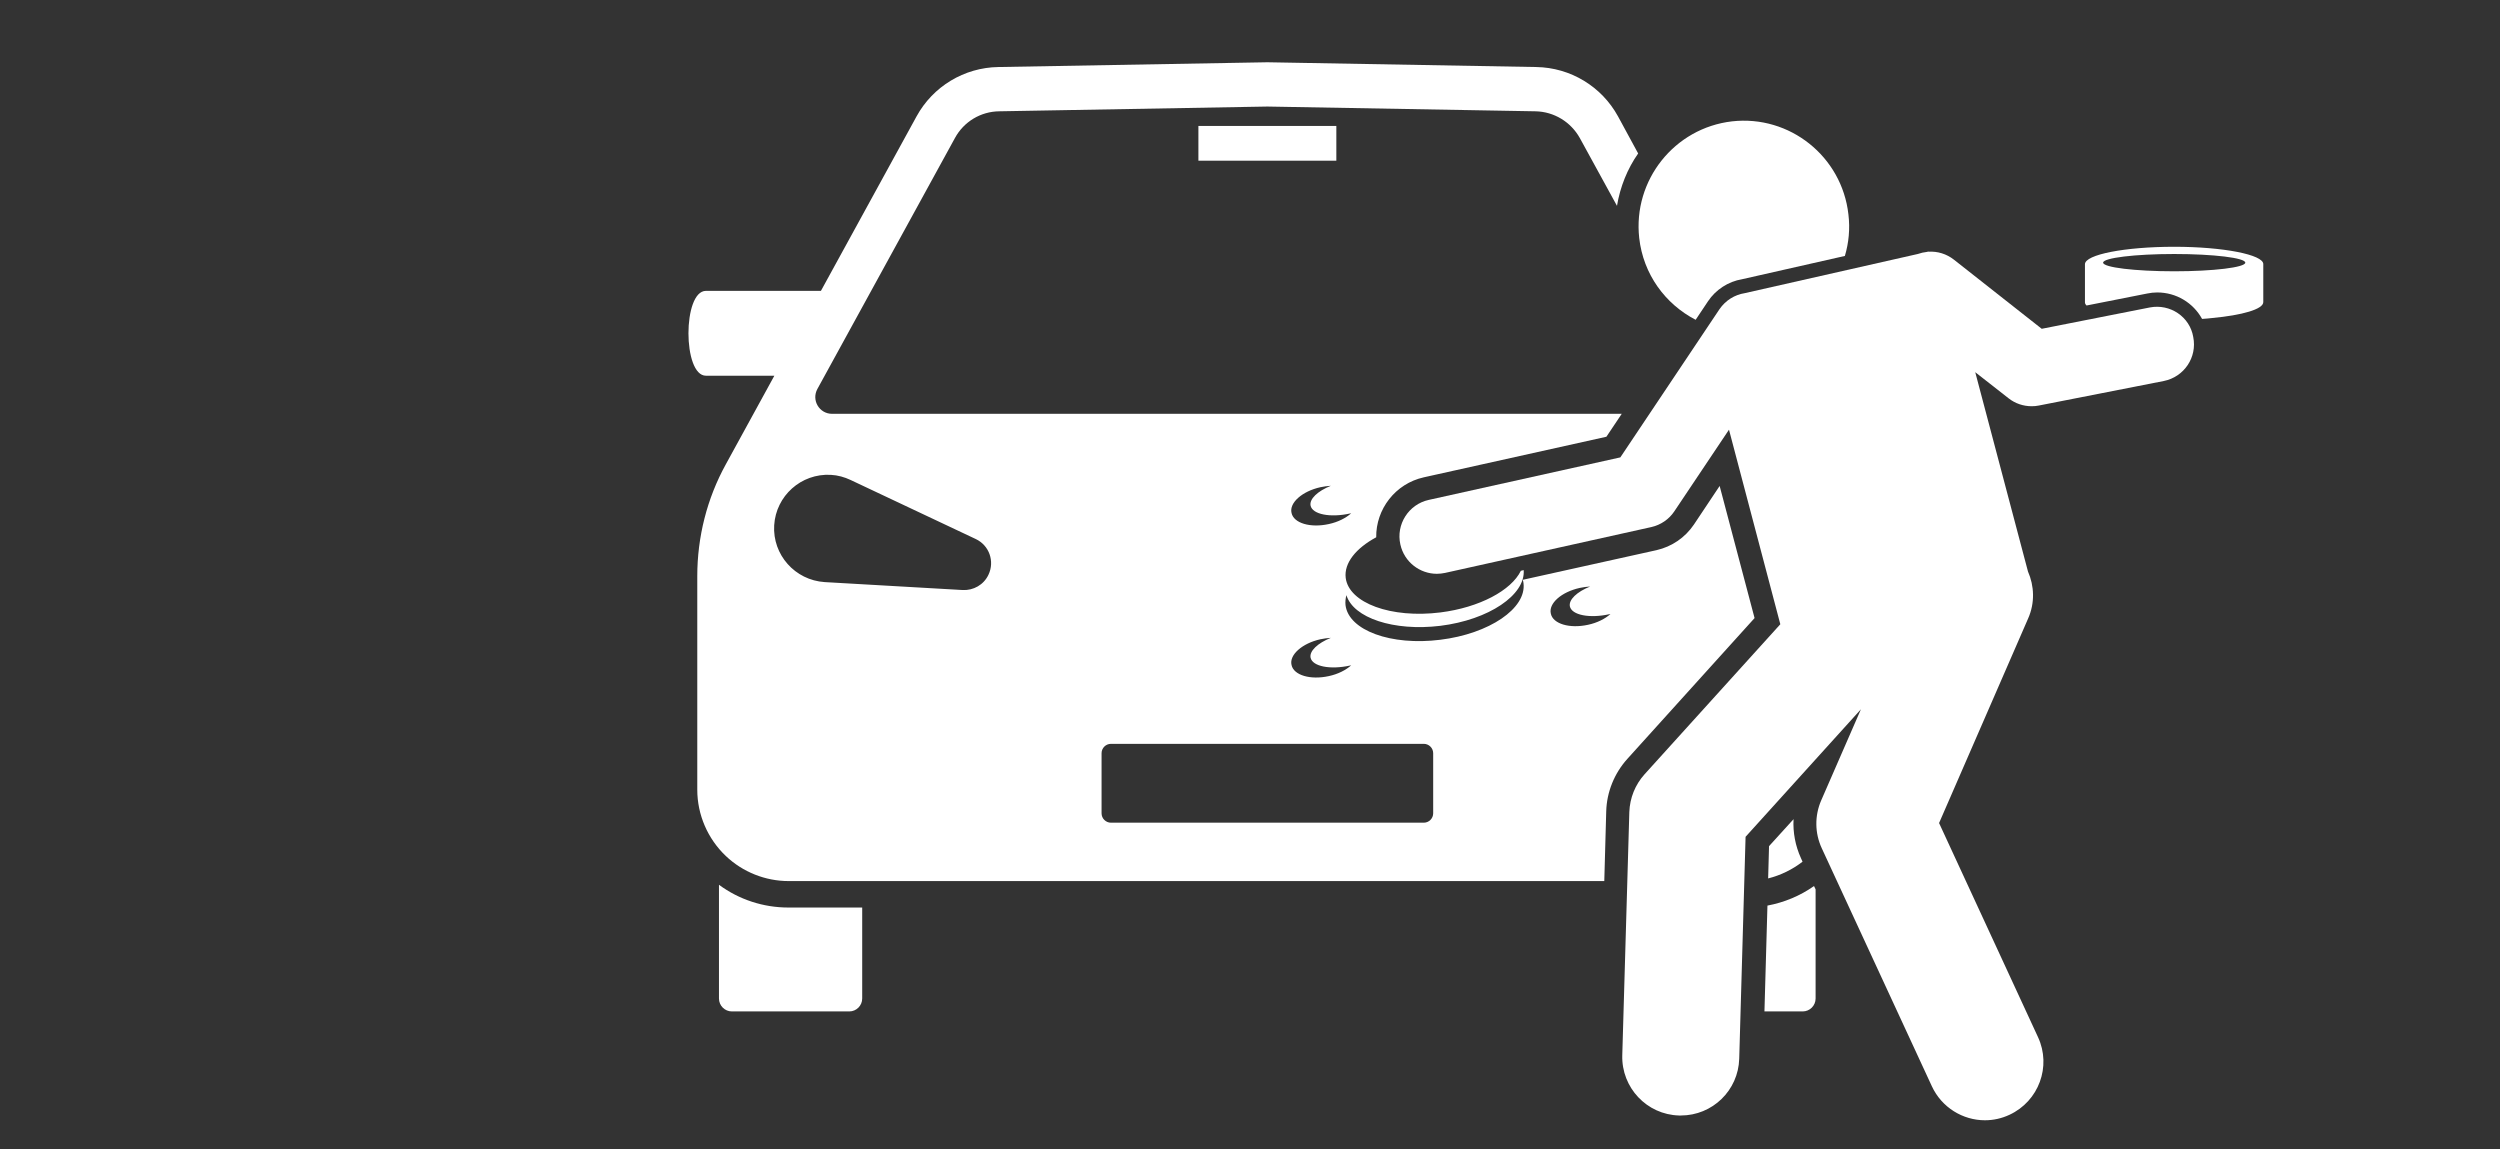
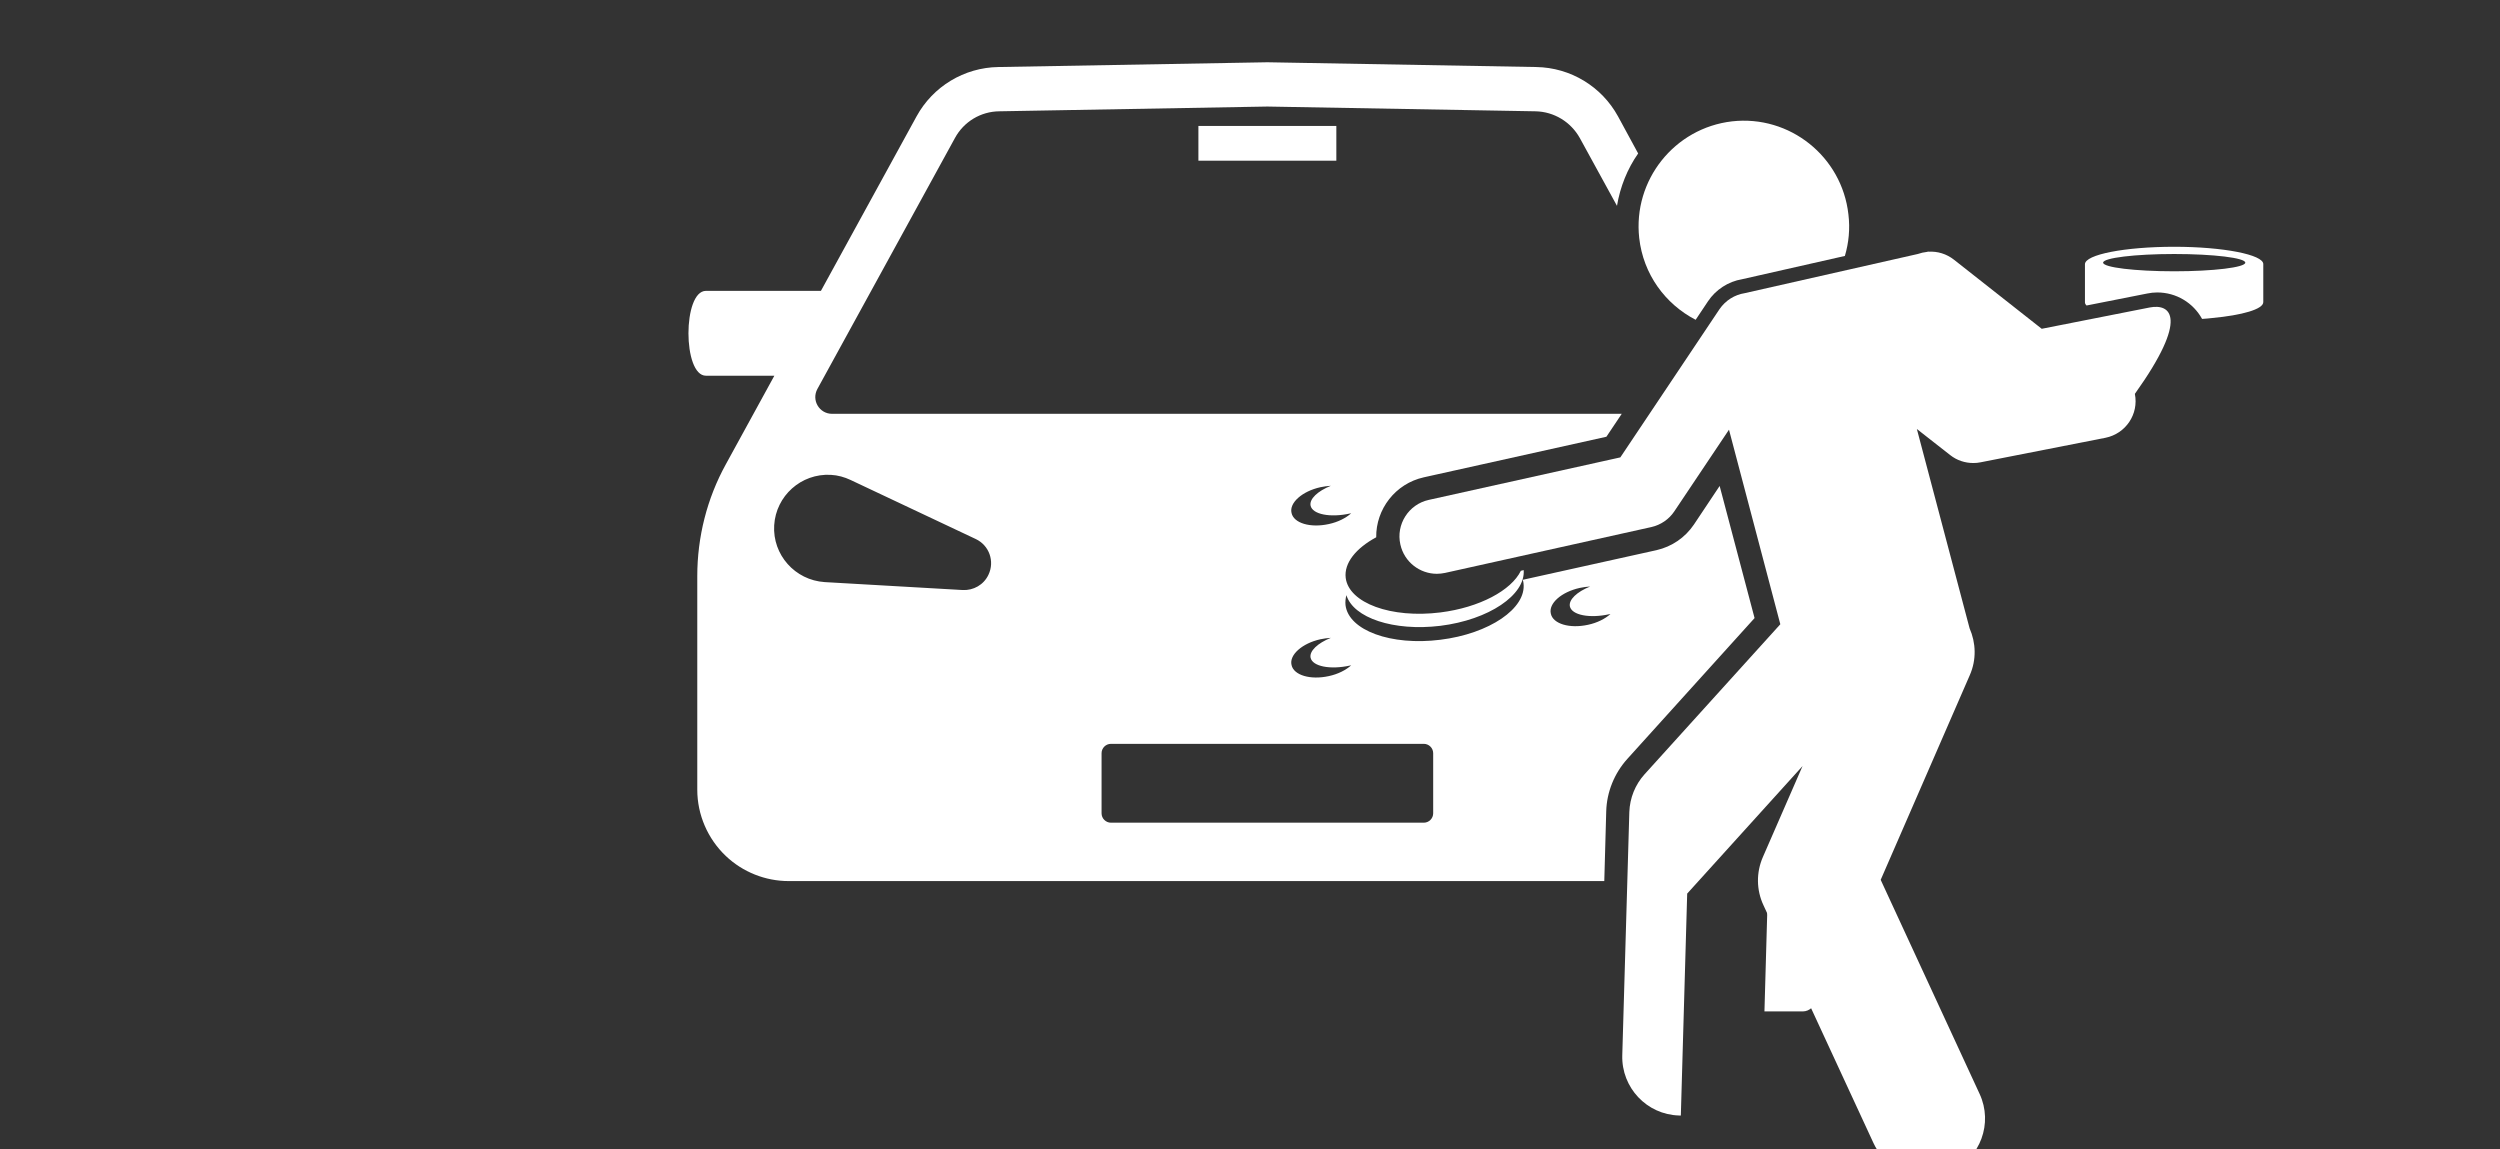
<svg xmlns="http://www.w3.org/2000/svg" version="1.1" id="Layer_1" x="0px" y="0px" viewBox="0 0 141.73 65.16" style="enable-background:new 0 0 141.73 65.16;" xml:space="preserve">
  <rect x="0" y="0" width="141.73" height="65.16" fill="#333333" stroke="none" />
  <style type="text/css">
	.st0{fill:#FFFFFF;}
</style>
  <g>
-     <path class="st0" d="M44.7,51.45c-1.43,0-2.8-0.45-3.94-1.29v0.13v6.32c0,0.4,0.33,0.73,0.73,0.73h6.66c0.4,0,0.73-0.33,0.73-0.73   v-5.06v-0.1H44.7z" />
    <path class="st0" d="M102.84,50.23c-0.79,0.56-1.69,0.93-2.64,1.11l-0.17,6h2.17c0.4,0,0.73-0.33,0.73-0.73v-6.19L102.84,50.23z" />
    <path class="st0" d="M90.95,49.96L91.06,46c0.03-1.1,0.46-2.16,1.2-2.98l7.21-7.98l-1.98-7.49l-1.46,2.19   c-0.5,0.74-1.25,1.25-2.12,1.45l-7.58,1.68c0.02,0.06,0.03,0.12,0.04,0.19c0.18,1.43-1.94,2.87-4.72,3.21   c-2.79,0.35-5.19-0.53-5.37-1.96c-0.02-0.19,0-0.38,0.05-0.57c0.39,1.29,2.68,2.06,5.32,1.74c2.75-0.34,4.84-1.75,4.73-3.16   l-0.16,0.04c-0.54,1.11-2.34,2.08-4.56,2.36c-2.79,0.35-5.19-0.53-5.37-1.96c-0.1-0.84,0.58-1.68,1.73-2.3   c-0.02-1.59,1.08-3.04,2.7-3.4l10.35-2.3l0.87-1.3H47.17c-0.72,0-1.18-0.77-0.83-1.41l7.8-14.23c0.5-0.92,1.46-1.5,2.51-1.51   l15.2-0.27l15.2,0.27c1.05,0.02,2,0.6,2.51,1.51l2.11,3.85c0.18-1.08,0.59-2.1,1.2-2.97l-1.14-2.1c-0.93-1.7-2.7-2.77-4.64-2.8   L71.85,3.53L56.6,3.8c-1.94,0.03-3.71,1.1-4.64,2.8l-5.42,9.89h-6.52c-1.32,0-1.32,4.81,0,4.81h3.88l-2.75,5.02   c-1.07,1.94-1.62,4.13-1.62,6.34v12.11c0,1.42,0.59,2.78,1.62,3.76c0.96,0.91,2.24,1.42,3.56,1.42h27.14h19.1V49.96z M89.56,33.33   c0.2-0.04,0.4-0.07,0.59-0.08C89.4,33.55,88.92,34,89,34.38c0.11,0.49,1.11,0.69,2.24,0.44c0.02,0,0.04-0.01,0.06-0.01   c-0.3,0.27-0.75,0.5-1.27,0.61c-1.04,0.23-1.99-0.05-2.11-0.63C87.78,34.21,88.52,33.56,89.56,33.33z M74.86,27.62   c0.2-0.04,0.4-0.07,0.59-0.08c-0.75,0.3-1.23,0.75-1.15,1.13c0.11,0.49,1.11,0.69,2.24,0.44c0.02,0,0.04-0.01,0.06-0.01   c-0.3,0.27-0.75,0.5-1.27,0.61c-1.04,0.23-1.99-0.05-2.11-0.63C73.08,28.51,73.82,27.85,74.86,27.62z M74.86,36.24   c0.2-0.04,0.4-0.07,0.59-0.08c-0.75,0.3-1.23,0.75-1.15,1.13c0.11,0.49,1.11,0.69,2.24,0.44c0.02,0,0.04-0.01,0.06-0.01   c-0.3,0.27-0.75,0.5-1.27,0.61c-1.04,0.23-1.99-0.05-2.11-0.63C73.08,37.13,73.82,36.47,74.86,36.24z M43.89,29.78   c0.1-1.67,1.53-2.95,3.21-2.86c0.4,0.02,0.78,0.13,1.12,0.29l7.1,3.35c0.76,0.36,1.08,1.26,0.72,2.02   c-0.27,0.58-0.86,0.9-1.46,0.87L46.75,33C45.07,32.89,43.79,31.45,43.89,29.78z M62.45,46.11V42.7c0-0.29,0.24-0.53,0.53-0.53   h17.74c0.29,0,0.53,0.24,0.53,0.53v3.41c0,0.29-0.24,0.53-0.53,0.53H62.98C62.69,46.64,62.45,46.4,62.45,46.11z" />
    <path class="st0" d="M101.68,46.44l-1.39,1.53l-0.05,1.83c0.71-0.18,1.37-0.5,1.95-0.95l-0.09-0.2   C101.78,47.95,101.64,47.19,101.68,46.44z" />
    <rect x="67.94" y="7.14" class="st0" width="7.82" height="1.97" />
    <path class="st0" d="M92.93,13.49c0.23,2.06,1.48,3.75,3.2,4.64l0.7-1.05c0.44-0.66,1.15-1.12,1.93-1.25l5.83-1.32   c0.22-0.74,0.3-1.54,0.2-2.36c-0.37-3.28-3.33-5.64-6.6-5.27C94.92,7.26,92.57,10.22,92.93,13.49z" />
    <path class="st0" d="M123.26,13.99c-2.79,0-5.06,0.44-5.06,0.99l0,0l0,0v1.82v0.33l0,0v0.01c0,0.06,0.03,0.12,0.09,0.18l3.44-0.68   c0.19-0.04,0.38-0.06,0.57-0.06c1.08,0,2.04,0.59,2.54,1.5c0.2-0.01,0.39-0.03,0.57-0.05c1.71-0.16,2.9-0.5,2.9-0.9v-0.01l0,0   v-2.15l0,0l0,0C128.31,14.44,126.05,13.99,123.26,13.99z M119.23,14.89c0-0.27,1.81-0.49,4.03-0.49c2.23,0,4.03,0.22,4.03,0.49   s-1.81,0.49-4.03,0.49C121.03,15.38,119.23,15.16,119.23,14.89z" />
-     <path class="st0" d="M121.88,17.43l-6.13,1.21l-4.98-3.92c-0.42-0.33-0.93-0.48-1.43-0.45c-0.01,0-0.01-0.01-0.02-0.01l-0.07,0.02   c-0.18,0.02-0.36,0.06-0.53,0.12l-9.81,2.22c-0.56,0.09-1.08,0.4-1.43,0.91l-5.62,8.4L81,28.34c-1.14,0.25-1.87,1.39-1.61,2.53   c0.22,0.99,1.1,1.66,2.07,1.66c0.15,0,0.31-0.02,0.46-0.05l11.7-2.6c0.53-0.12,1-0.44,1.3-0.89l3.1-4.63l2.91,11.03l-7.7,8.51   c-0.53,0.59-0.83,1.34-0.86,2.13l-0.4,13.8c-0.05,1.83,1.39,3.36,3.22,3.41c0.03,0,0.07,0,0.1,0c1.79,0,3.26-1.42,3.31-3.22   l0.36-12.58l6.54-7.23l-2.25,5.16c-0.38,0.87-0.37,1.86,0.03,2.72l6.24,13.49c0.56,1.21,1.76,1.93,3.01,1.93   c0.47,0,0.94-0.1,1.39-0.31c1.66-0.77,2.39-2.74,1.62-4.4l-5.61-12.14l5.05-11.6c0.39-0.88,0.35-1.84-0.01-2.66l-2.99-11.3   l1.89,1.48c0.38,0.3,0.84,0.45,1.31,0.45c0.14,0,0.27-0.01,0.41-0.04l7.08-1.39c1.15-0.23,1.9-1.34,1.67-2.49   C124.15,17.96,123.03,17.21,121.88,17.43z" />
+     <path class="st0" d="M121.88,17.43l-6.13,1.21l-4.98-3.92c-0.42-0.33-0.93-0.48-1.43-0.45c-0.01,0-0.01-0.01-0.02-0.01l-0.07,0.02   c-0.18,0.02-0.36,0.06-0.53,0.12l-9.81,2.22c-0.56,0.09-1.08,0.4-1.43,0.91l-5.62,8.4L81,28.34c-1.14,0.25-1.87,1.39-1.61,2.53   c0.22,0.99,1.1,1.66,2.07,1.66c0.15,0,0.31-0.02,0.46-0.05l11.7-2.6c0.53-0.12,1-0.44,1.3-0.89l3.1-4.63l2.91,11.03l-7.7,8.51   c-0.53,0.59-0.83,1.34-0.86,2.13l-0.4,13.8c-0.05,1.83,1.39,3.36,3.22,3.41c0.03,0,0.07,0,0.1,0l0.36-12.58l6.54-7.23l-2.25,5.16c-0.38,0.87-0.37,1.86,0.03,2.72l6.24,13.49c0.56,1.21,1.76,1.93,3.01,1.93   c0.47,0,0.94-0.1,1.39-0.31c1.66-0.77,2.39-2.74,1.62-4.4l-5.61-12.14l5.05-11.6c0.39-0.88,0.35-1.84-0.01-2.66l-2.99-11.3   l1.89,1.48c0.38,0.3,0.84,0.45,1.31,0.45c0.14,0,0.27-0.01,0.41-0.04l7.08-1.39c1.15-0.23,1.9-1.34,1.67-2.49   C124.15,17.96,123.03,17.21,121.88,17.43z" />
  </g>
</svg>